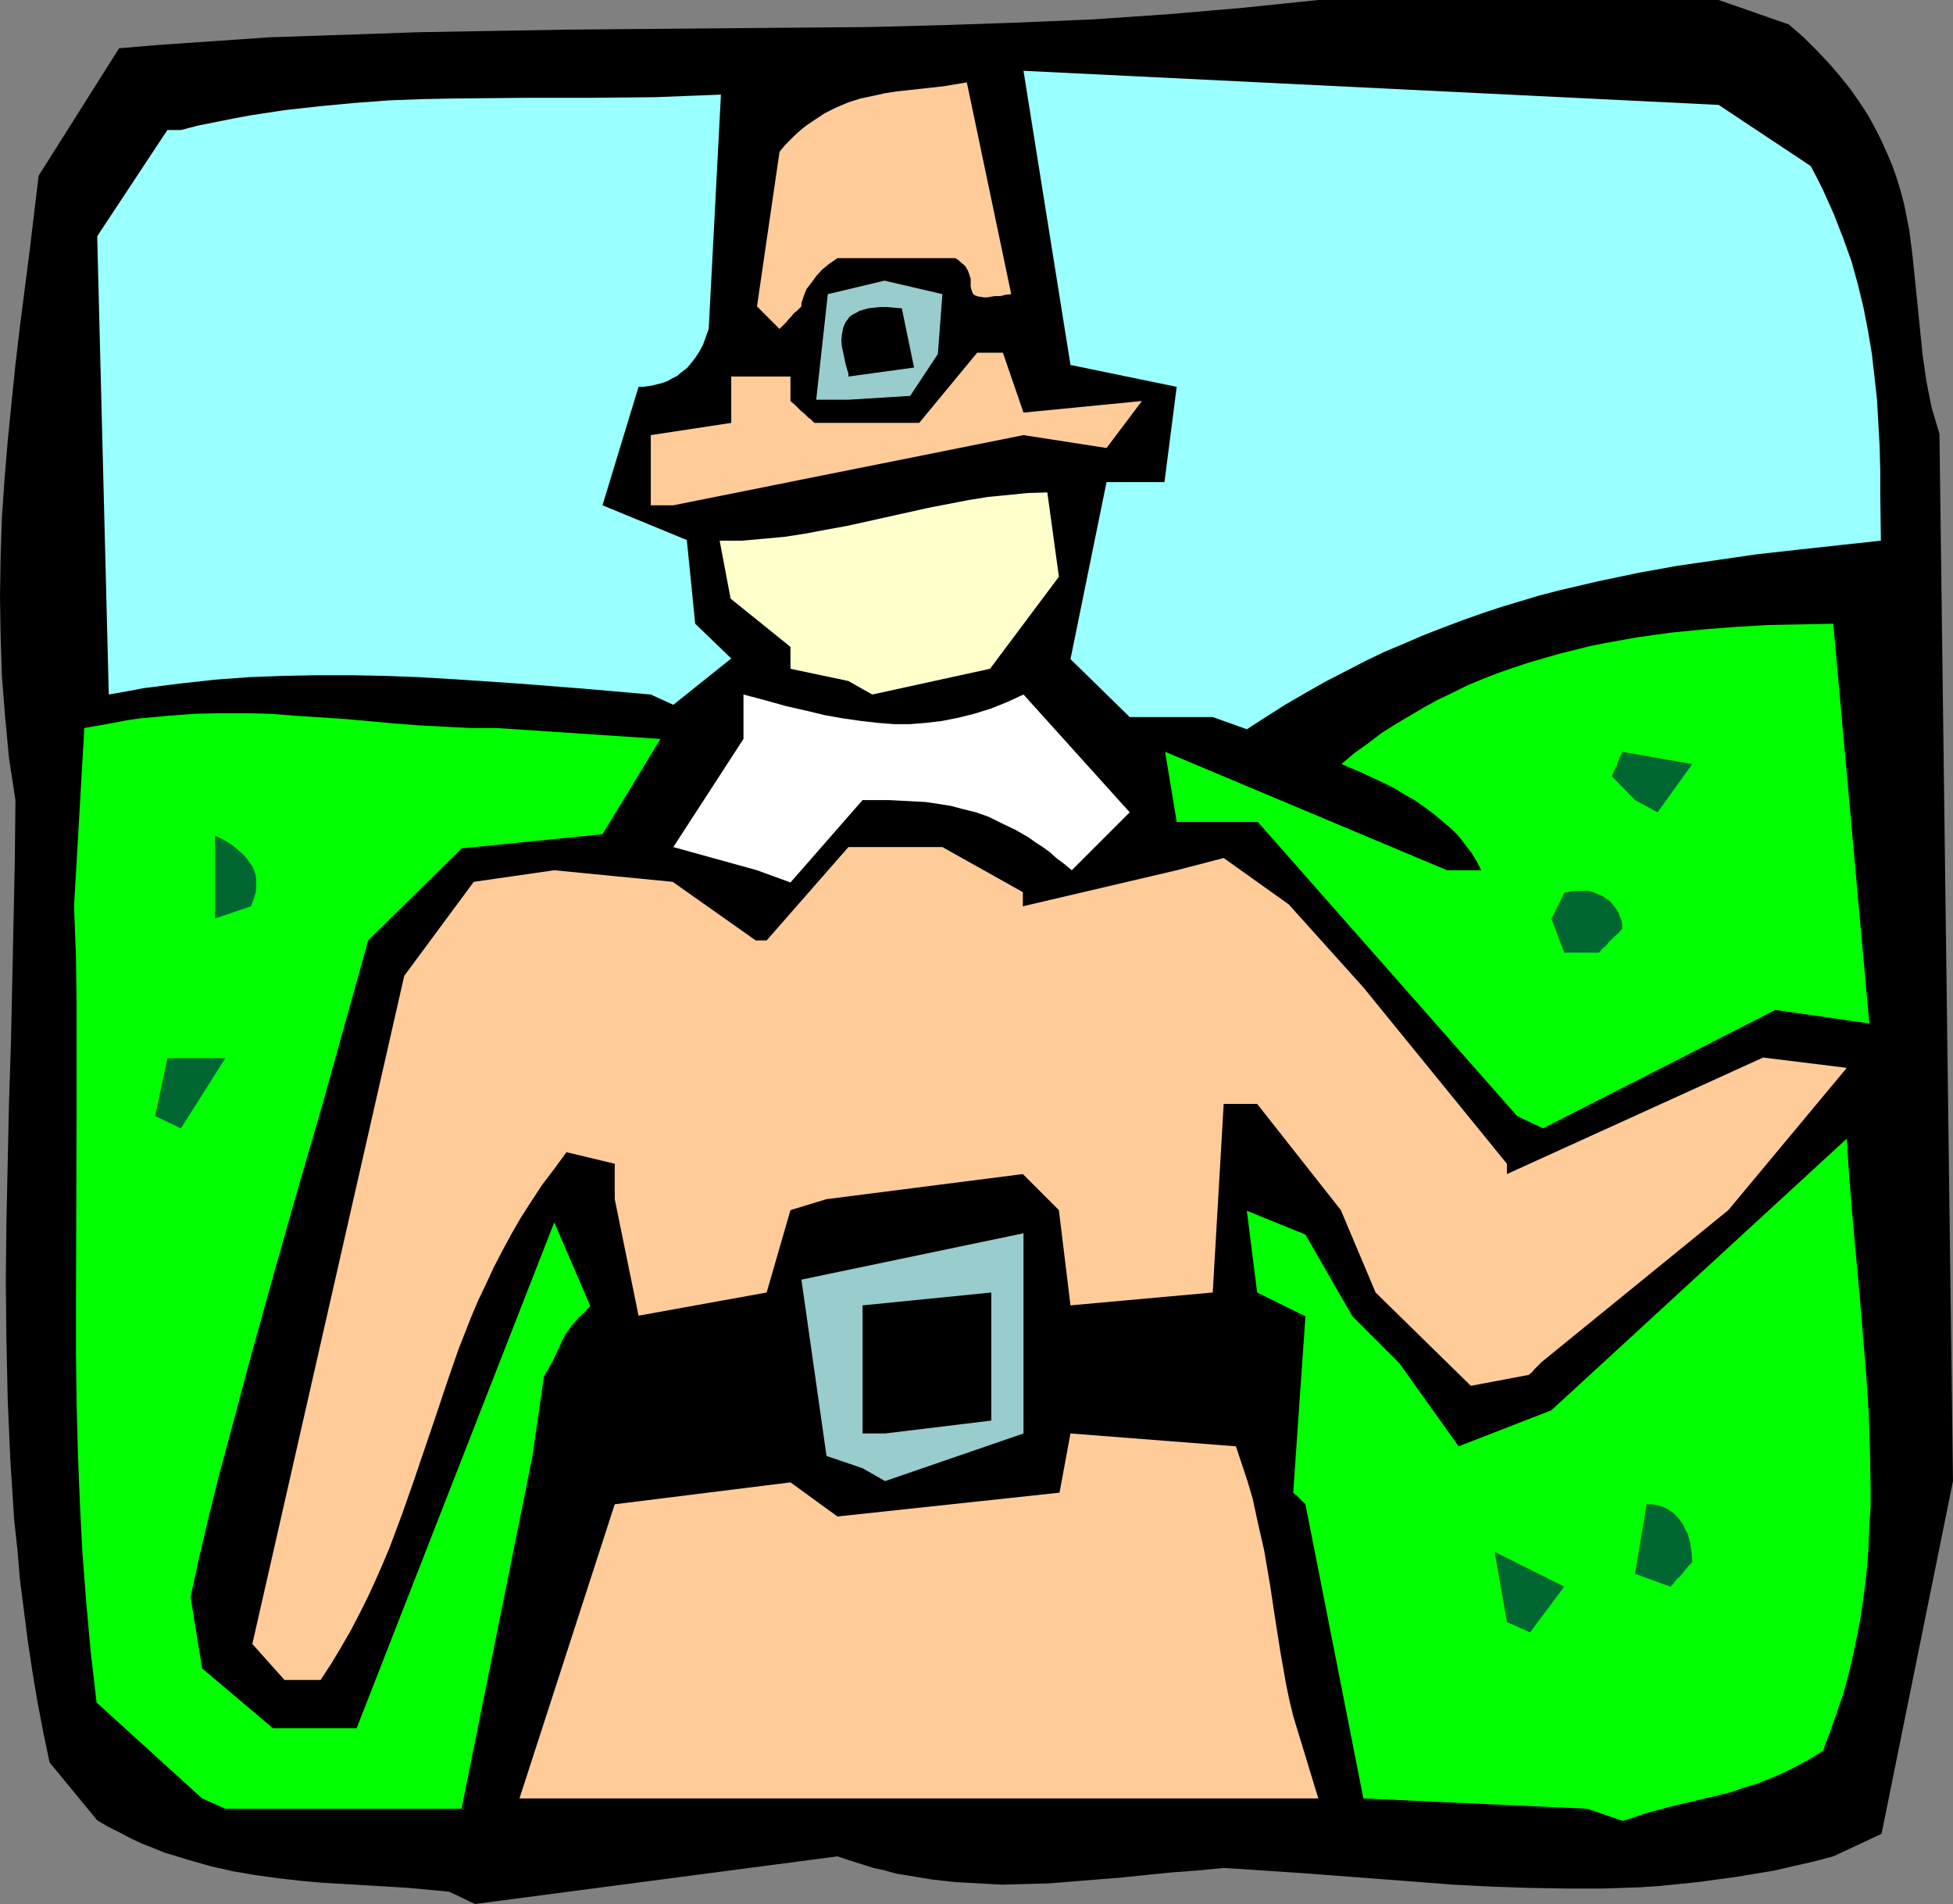
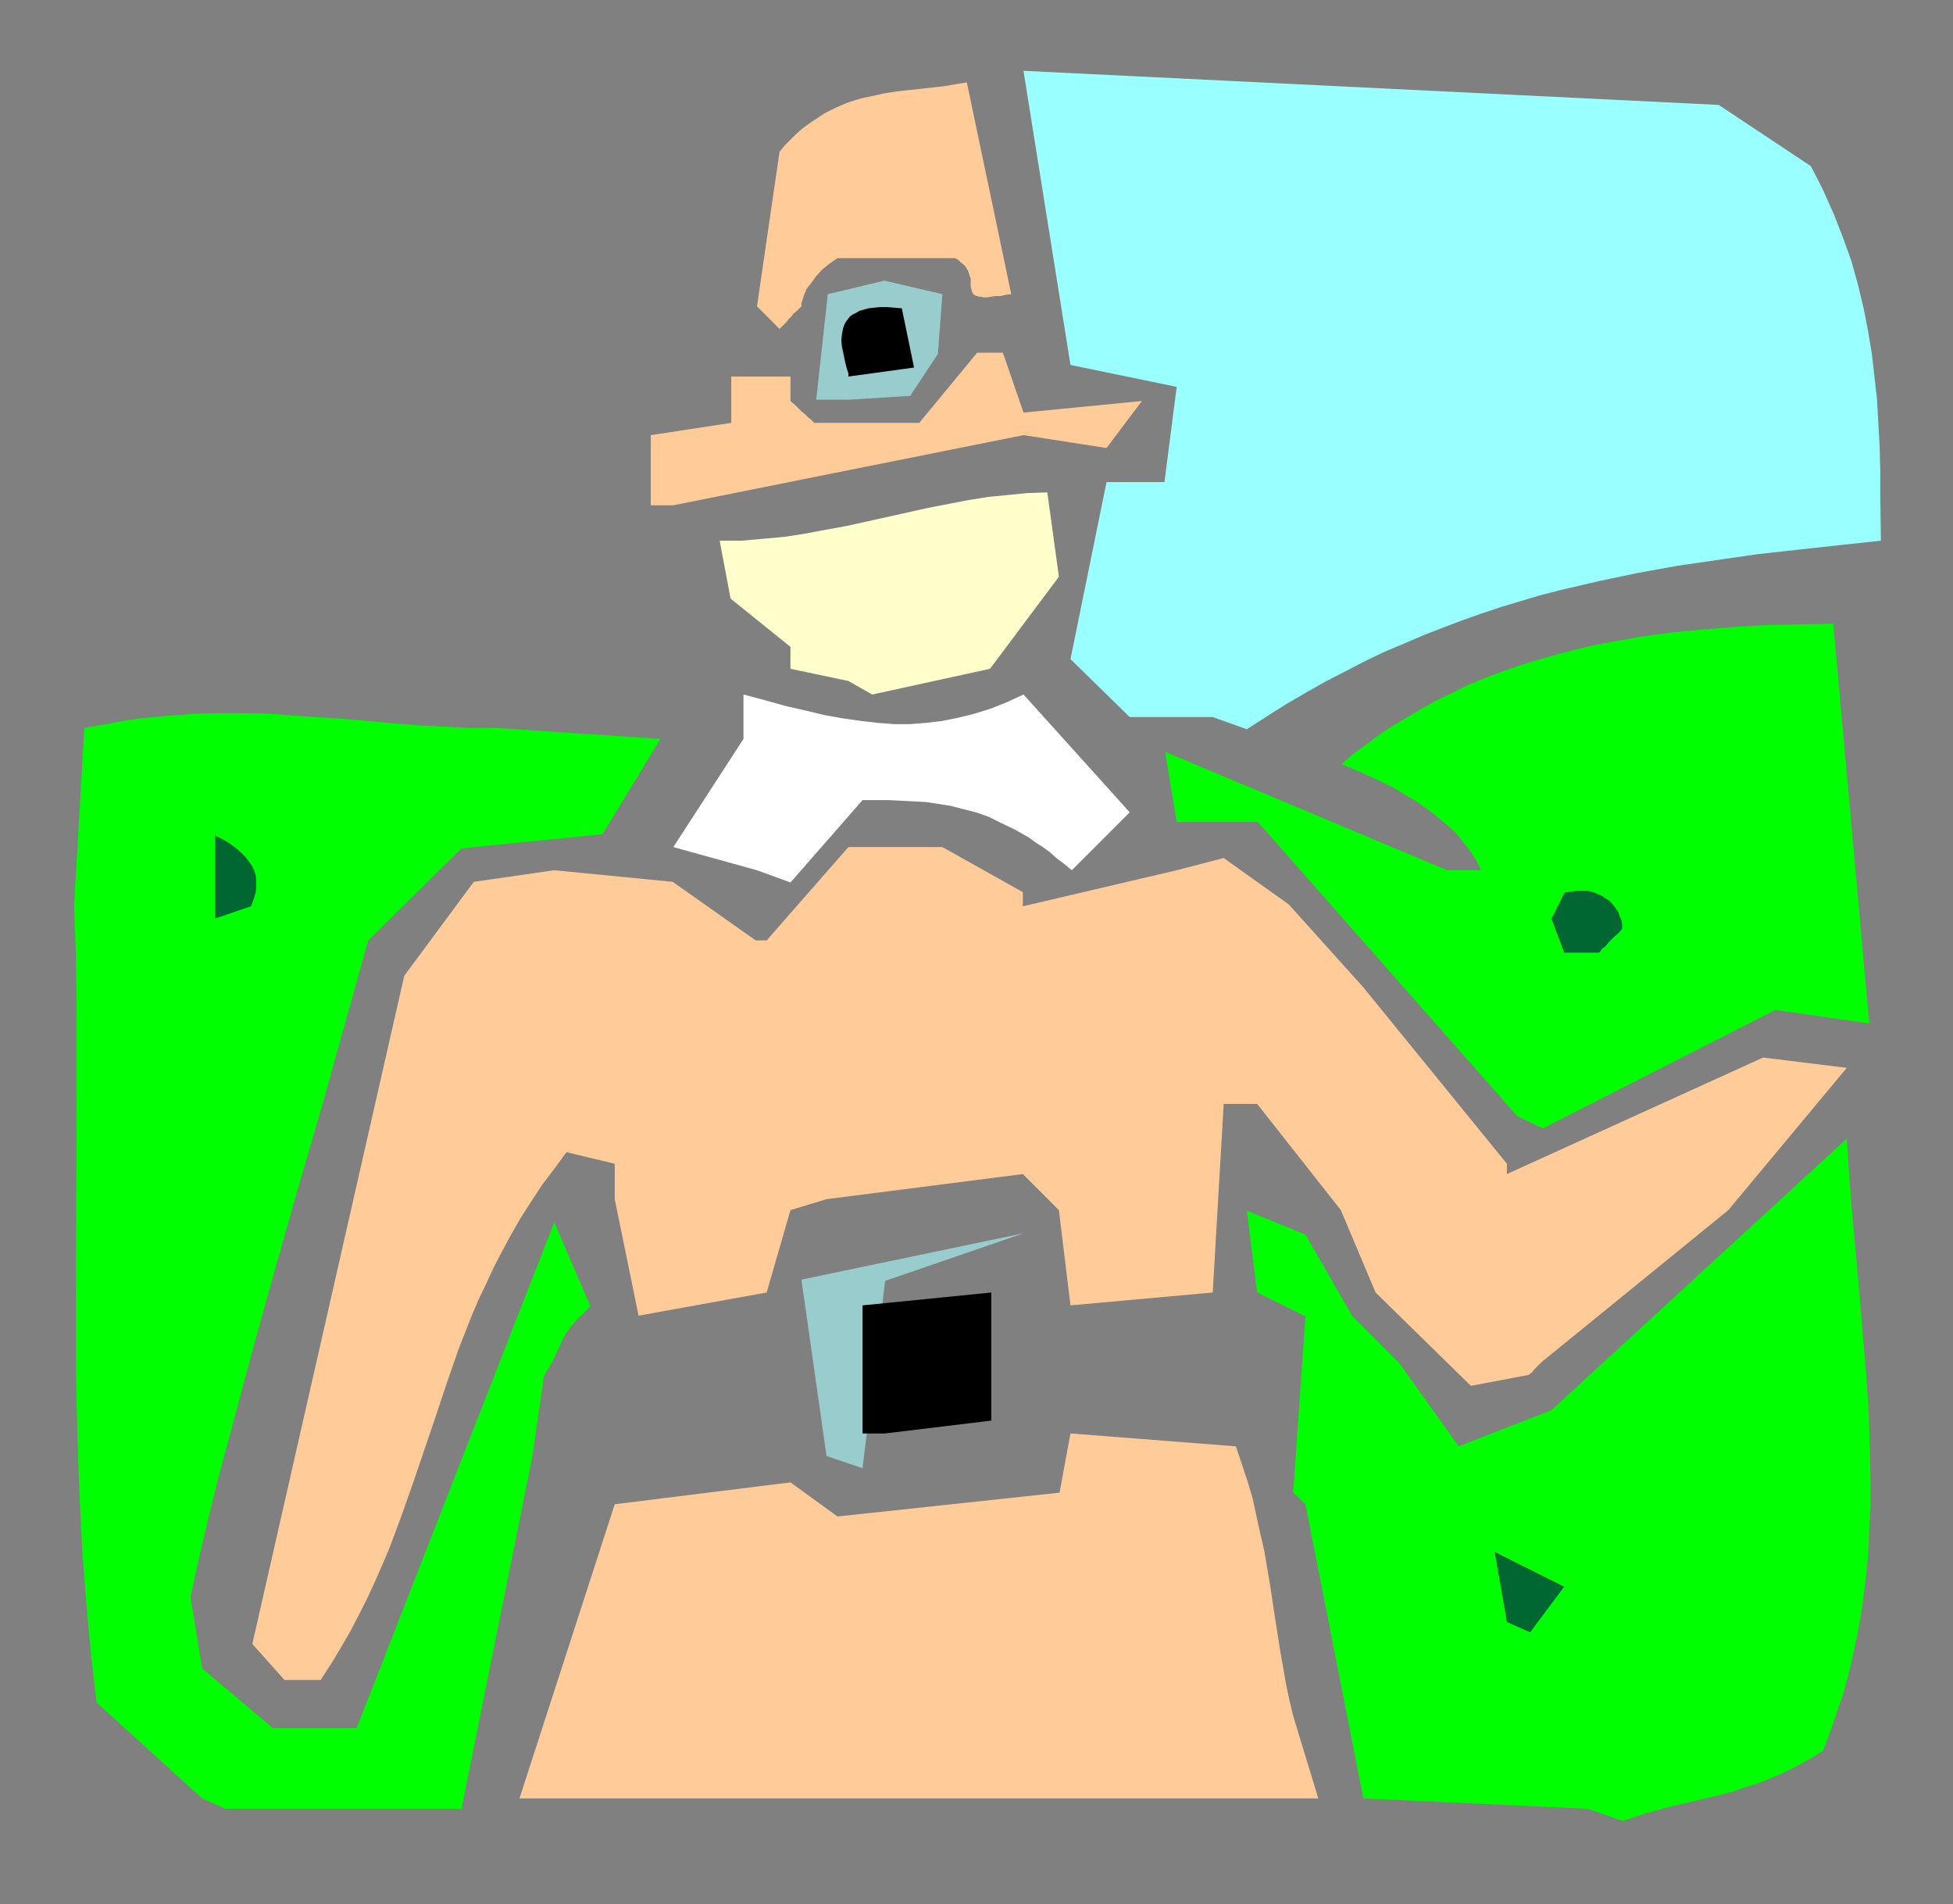
<svg xmlns="http://www.w3.org/2000/svg" xmlns:ns1="http://sodipodi.sourceforge.net/DTD/sodipodi-0.dtd" xmlns:ns2="http://www.inkscape.org/namespaces/inkscape" version="1.0" width="129.724mm" height="126.454mm" id="svg22" ns1:docname="Pilgrim 04.wmf">
  <rect width="100%" height="100%" fill="#808080" stroke="none" />
  <ns1:namedview id="namedview22" pagecolor="#ffffff" bordercolor="#000000" borderopacity="0.25" ns2:showpageshadow="2" ns2:pageopacity="0.0" ns2:pagecheckerboard="0" ns2:deskcolor="#d1d1d1" ns2:document-units="mm" />
  <defs id="defs1">
    <pattern id="WMFhbasepattern" patternUnits="userSpaceOnUse" width="6" height="6" x="0" y="0" />
  </defs>
-   <path style="fill:#000000;fill-opacity:1;fill-rule:evenodd;stroke:none" d="m 112.797,474.868 -5.01,-0.485 -5.171,-0.485 -5.333,-0.323 -5.333,-0.323 -5.494,-0.323 -5.494,-0.323 -5.494,-0.485 -5.656,-0.646 -5.818,-0.808 -5.656,-0.969 -5.656,-1.293 -5.656,-1.616 -5.818,-1.777 -2.747,-1.131 -2.909,-1.131 -2.747,-1.293 -2.747,-1.454 -2.909,-1.454 -2.747,-1.616 -11.958,-14.542 -1.616,-7.756 -1.454,-7.594 -1.293,-7.756 -1.131,-7.594 -0.97,-7.594 -0.97,-7.594 -0.646,-7.594 -0.808,-7.432 -0.485,-7.594 L 2.586,366.451 1.939,351.425 1.616,336.56 1.454,321.533 1.616,306.668 1.939,291.642 2.262,276.777 2.747,261.751 3.07,246.724 3.394,231.536 3.717,216.187 3.878,200.837 3.07,195.505 2.262,190.335 1.778,185.164 1.293,179.994 0.485,169.815 0.162,159.636 0,149.78 0.162,139.762 0.485,129.906 1.131,120.373 1.939,110.679 2.909,100.984 3.878,91.451 5.01,81.918 7.434,63.014 9.696,44.11 29.896,12.118 39.43,11.31 48.803,10.664 67.549,9.371 86.456,8.725 105.363,8.079 124.109,7.756 142.854,7.432 161.761,7.271 180.507,7.109 199.414,6.948 218.16,6.786 237.067,6.301 255.813,5.655 274.72,4.847 293.465,3.555 302.838,2.747 312.211,1.939 321.584,0.969 330.956,0 h 100.515 l 17.614,6.14 3.717,3.231 3.394,3.393 3.07,3.231 2.747,3.231 2.586,3.231 2.262,3.231 2.101,3.231 1.778,3.231 1.616,3.231 1.454,3.231 1.293,3.07 1.131,3.231 0.97,3.231 0.808,3.07 0.646,3.231 0.646,3.231 0.808,6.301 0.646,6.301 0.646,6.301 0.646,6.463 0.646,6.301 0.97,6.625 0.646,3.231 0.646,3.231 0.97,3.231 0.97,3.231 3.394,262.882 -17.938,88.543 -12.12,5.655 -4.848,1.293 -5.01,1.131 -4.848,1.131 -4.848,0.808 -4.848,0.808 -4.848,0.646 -4.686,0.646 -4.848,0.485 -4.686,0.485 -4.848,0.323 -9.373,0.323 h -9.373 l -9.373,-0.162 -9.534,-0.323 -9.373,-0.485 -18.907,-1.454 -19.23,-1.454 -9.696,-0.646 -9.858,-0.646 -6.626,0.646 -6.464,0.485 -6.464,0.646 -6.141,0.646 -6.141,0.485 -5.979,0.485 -5.979,0.485 -5.979,0.162 -5.818,0.162 -5.818,-0.323 -5.979,-0.323 -5.818,-0.646 -5.818,-0.969 -3.07,-0.485 -2.909,-0.808 -2.909,-0.646 -3.07,-0.969 -3.07,-0.969 -2.909,-0.969 -90.981,11.957 z" id="path1" />
  <path style="fill:#00ff00;fill-opacity:1;fill-rule:evenodd;stroke:none" d="m 398.505,454.024 -56.237,-2.585 -14.544,-73.84 -0.485,-0.485 -0.485,-0.485 -0.808,-0.808 -0.485,-0.485 -0.485,-0.323 -0.162,-0.162 -0.162,-0.162 v 0 l 3.07,-44.271 -12.12,-5.978 -2.586,-20.52 14.706,5.978 11.797,20.52 11.797,11.795 14.867,20.843 23.27,-9.048 74.174,-68.184 0.646,10.018 0.808,9.856 1.778,19.551 0.808,9.856 0.808,9.533 0.646,9.694 0.323,9.694 0.162,9.371 v 4.847 l -0.323,4.686 -0.162,4.847 -0.323,4.686 -0.485,4.686 -0.646,4.847 -0.646,4.524 -0.97,4.847 -0.97,4.686 -1.131,4.686 -1.293,4.686 -1.616,4.686 -1.616,4.686 -1.778,4.686 -3.394,2.1 -3.232,1.777 -3.232,1.616 -3.394,1.454 -3.232,1.293 -3.232,0.969 -3.232,1.131 -3.232,0.808 -6.141,1.454 -6.141,1.454 -5.979,1.616 -2.909,0.969 -2.909,0.969 z" id="path2" />
  <path style="fill:#00ff00;fill-opacity:1;fill-rule:evenodd;stroke:none" d="m 50.742,451.439 -26.502,-24.075 -1.454,-12.603 -1.131,-12.441 -0.97,-12.603 -0.646,-12.603 -0.485,-12.441 -0.323,-12.441 -0.162,-12.441 v -12.441 l 0.162,-49.603 v -12.603 -12.603 l -0.162,-12.441 -0.485,-12.603 2.586,-44.756 3.717,-0.646 3.555,-0.646 3.394,-0.646 3.394,-0.485 3.555,-0.323 3.394,-0.323 6.626,-0.485 6.464,-0.162 h 6.464 l 6.302,0.162 6.141,0.485 12.443,0.808 12.443,1.131 6.302,0.485 6.302,0.323 6.464,0.323 h 6.464 l 41.208,2.747 -14.544,23.913 -35.39,3.555 -23.432,23.105 -5.818,20.843 -5.818,20.843 -5.979,20.52 -5.818,20.52 -5.656,20.358 -5.494,20.52 -2.747,10.179 -2.586,10.341 -2.424,10.341 -2.262,10.341 2.909,17.935 17.776,15.026 h 21.008 l 49.611,-126.998 9.05,21.005 -1.454,1.616 -1.454,1.293 -0.97,1.131 -0.97,1.131 -0.646,0.969 -0.646,0.808 -0.97,1.777 -0.646,1.616 -0.485,0.969 -0.485,0.969 -0.485,1.131 -0.646,1.131 -0.808,1.454 -0.97,1.616 -2.909,20.197 -17.776,88.381 H 56.56 Z" id="path3" />
  <path style="fill:#ffcc99;fill-opacity:1;fill-rule:evenodd;stroke:none" d="m 130.411,451.439 23.917,-73.84 44.117,-5.494 11.797,8.563 55.752,-5.978 2.747,-14.865 41.531,3.231 1.454,4.363 1.454,4.363 1.293,4.363 0.97,4.524 0.97,4.363 0.97,4.201 1.454,8.563 1.293,8.563 1.293,8.24 1.454,8.24 0.808,3.878 0.97,4.039 6.302,20.682 H 136.713 Z" id="path4" />
  <path style="fill:#ffcc99;fill-opacity:1;fill-rule:evenodd;stroke:none" d="m 71.427,421.71 -8.08,-9.048 38.138,-167.714 17.453,-23.59 20.2,-2.908 29.734,2.908 20.846,14.703 h 2.747 l 20.523,-23.428 h 23.594 l 20.2,11.31 v 3.555 l 38.622,-9.048 11.797,-3.07 16.322,11.633 18.746,20.843 36.037,44.271 v 2.585 l 64.317,-29.245 21.008,2.585 -29.734,35.708 -46.864,38.132 -0.646,0.646 -0.485,0.485 -0.808,0.808 -0.485,0.646 -0.485,0.323 -0.162,0.162 -0.162,0.162 v 0 l -14.544,2.747 -23.917,-23.428 -8.726,-20.682 -21.008,-26.66 h -8.403 l -2.747,47.341 -35.714,3.231 -2.909,-23.913 -9.05,-9.048 -49.288,6.301 -9.05,2.747 -5.979,20.682 -32.158,5.817 -5.979,-29.245 v -8.887 l -12.12,-2.908 -3.07,4.201 -3.07,4.039 -2.747,4.201 -2.586,4.039 -2.424,4.201 -2.262,4.201 -2.101,4.039 -1.939,4.201 -1.939,4.039 -1.778,4.201 -3.232,8.24 -2.909,8.402 -2.747,8.24 -5.656,16.642 -2.909,8.24 -3.07,8.24 -1.778,4.201 -1.778,4.039 -1.939,4.201 -2.101,4.201 -2.101,4.039 -2.424,4.201 -2.424,4.039 -2.747,4.201 z" id="path5" />
  <path style="fill:#006632;fill-opacity:1;fill-rule:evenodd;stroke:none" d="m 378.305,407.168 -3.07,-17.612 17.453,8.725 -8.565,11.472 z" id="path6" />
-   <path style="fill:#006632;fill-opacity:1;fill-rule:evenodd;stroke:none" d="m 410.464,395.05 2.909,-17.45 h 1.616 l 1.454,0.323 1.454,0.485 1.131,0.646 1.131,0.808 0.808,0.808 0.808,0.969 0.808,1.131 0.485,1.131 0.646,1.131 0.646,2.424 0.323,2.424 0.162,2.262 -0.97,0.969 -0.808,0.969 -0.646,0.808 -0.646,0.808 -0.646,0.485 -0.323,0.485 -0.485,0.485 -0.162,0.323 -0.485,0.485 -0.162,0.162 -0.162,0.162 z" id="path7" />
-   <path style="fill:#99cccc;fill-opacity:1;fill-rule:evenodd;stroke:none" d="m 216.544,368.551 -9.05,-3.07 -6.302,-44.271 55.752,-11.633 v 50.25 l -34.744,11.957 z" id="path8" />
+   <path style="fill:#99cccc;fill-opacity:1;fill-rule:evenodd;stroke:none" d="m 216.544,368.551 -9.05,-3.07 -6.302,-44.271 55.752,-11.633 l -34.744,11.957 z" id="path8" />
  <path style="fill:#000000;fill-opacity:1;fill-rule:evenodd;stroke:none" d="m 216.544,359.826 v -32.153 l 32.32,-3.231 v 14.703 17.45 l -26.664,3.231 z" id="path9" />
-   <path style="fill:#006632;fill-opacity:1;fill-rule:evenodd;stroke:none" d="m 38.946,280.17 3.07,-14.542 h 14.544 l -11.15,17.612 z" id="path10" />
  <path style="fill:#00ff00;fill-opacity:1;fill-rule:evenodd;stroke:none" d="m 380.891,280.17 -65.125,-73.84 h -20.362 l -2.909,-17.612 70.781,29.73 h 8.565 l -1.131,-2.262 -1.293,-2.1 -1.616,-2.1 -1.616,-2.1 -1.939,-1.939 -2.101,-1.777 -2.101,-1.777 -2.424,-1.777 -2.262,-1.616 -2.586,-1.454 -2.586,-1.616 -2.586,-1.293 -5.494,-2.585 -5.333,-2.262 3.232,-2.747 3.394,-2.424 3.394,-2.585 3.555,-2.262 3.555,-2.1 3.555,-2.1 3.555,-1.939 3.717,-1.777 3.555,-1.777 3.878,-1.616 3.717,-1.454 3.717,-1.293 3.878,-1.293 3.878,-1.131 3.878,-1.131 3.878,-0.969 3.878,-0.969 4.04,-0.808 8.08,-1.454 8.08,-1.131 8.08,-0.808 8.242,-0.646 8.242,-0.485 8.242,-0.162 8.242,-0.162 9.05,100.338 -23.594,-3.393 -58.338,29.73 z" id="path11" />
  <path style="fill:#006632;fill-opacity:1;fill-rule:evenodd;stroke:none" d="m 392.688,239.13 -3.232,-8.563 0.646,-1.131 0.485,-0.969 0.323,-0.808 0.485,-0.808 0.323,-0.646 0.162,-0.485 0.485,-0.808 0.162,-0.485 0.162,-0.162 v -0.162 l 1.616,-0.323 1.616,-0.162 h 1.293 1.454 l 1.293,0.323 1.131,0.485 1.131,0.485 0.97,0.646 0.97,0.646 0.808,0.969 0.646,0.808 0.646,0.969 0.323,0.969 0.485,1.131 0.162,0.969 v 1.131 l -0.97,1.131 -0.97,0.808 -0.808,0.808 -0.646,0.646 -0.485,0.646 -0.485,0.485 -0.485,0.323 -0.323,0.323 -0.323,0.485 -0.162,0.162 -0.162,0.162 z" id="path12" />
  <path style="fill:#006632;fill-opacity:1;fill-rule:evenodd;stroke:none" d="m 53.974,230.567 v -20.843 l 1.939,0.969 1.939,1.131 1.454,1.131 1.293,1.131 1.131,1.131 0.808,1.131 0.808,1.131 0.485,1.131 0.323,0.969 0.162,1.131 v 1.131 1.131 l -0.162,1.131 -0.323,1.131 -0.808,2.262 z" id="path13" />
  <path style="fill:#ffffff;fill-opacity:1;fill-rule:evenodd;stroke:none" d="m 190.041,218.449 -21.008,-5.817 17.614,-27.145 v -11.149 l 5.494,1.454 5.171,1.454 5.01,1.131 4.686,1.131 4.525,0.808 4.525,0.646 4.202,0.485 4.202,0.323 h 4.04 l 4.04,-0.323 4.04,-0.485 4.04,-0.808 3.878,-0.969 4.202,-1.293 4.04,-1.616 2.101,-0.969 2.101,-0.969 26.664,29.568 -14.544,14.542 -1.939,-1.616 -1.939,-1.454 -1.616,-1.454 -1.778,-1.293 -1.778,-1.131 -1.778,-1.293 -3.394,-1.939 -3.394,-1.616 -3.232,-1.616 -3.232,-1.131 -3.232,-0.808 -3.07,-0.808 -3.07,-0.485 -3.232,-0.485 -3.07,-0.162 -6.302,-0.323 h -6.464 l -18.099,20.682 z" id="path14" />
-   <path style="fill:#006632;fill-opacity:1;fill-rule:evenodd;stroke:none" d="m 410.464,200.837 -5.818,-5.978 0.485,-1.131 0.323,-0.808 0.485,-0.808 0.162,-0.808 0.323,-0.646 0.162,-0.485 0.162,-0.323 0.162,-0.323 0.323,-0.485 v -0.162 -0.162 l 17.614,3.07 -8.726,12.118 z" id="path15" />
  <path style="fill:#99ffff;fill-opacity:1;fill-rule:evenodd;stroke:none" d="m 304.454,179.994 h -20.846 l -14.867,-14.542 9.05,-44.433 h 14.544 l 3.07,-23.913 -26.664,-5.494 -11.797,-73.84 174.528,8.563 23.109,15.35 1.616,3.07 1.454,2.908 2.747,6.14 2.262,5.817 2.101,5.817 1.616,5.817 1.454,5.978 1.131,5.817 0.97,5.817 0.646,5.655 0.646,5.817 0.323,5.817 0.323,5.817 0.162,5.978 v 5.817 l 0.162,11.957 -10.504,1.131 -10.342,1.131 -10.181,1.131 -10.019,1.454 -10.019,1.454 -9.858,1.777 -10.019,2.1 -9.696,2.262 -5.01,1.293 -4.848,1.454 -4.848,1.454 -4.848,1.616 -5.01,1.777 -4.686,1.777 -5.01,1.939 -4.848,2.1 -5.01,2.1 -4.686,2.262 -5.01,2.585 -5.01,2.585 -4.848,2.747 -5.01,2.908 -4.848,3.07 -5.01,3.231 z" id="path16" />
-   <path style="fill:#99ffff;fill-opacity:1;fill-rule:evenodd;stroke:none" d="m 163.377,174.339 -16.645,-1.454 -8.242,-0.646 -8.242,-0.646 -16.806,-1.131 -8.403,-0.485 -8.403,-0.323 -8.403,-0.162 h -8.565 l -8.565,0.162 -8.565,0.323 -8.726,0.646 -8.726,0.969 -8.888,1.131 -4.363,0.808 -4.525,0.808 -2.909,-115.041 17.614,-26.66 h 3.394 l 4.363,-1.131 8.888,-1.777 4.363,-0.808 8.565,-1.293 8.726,-0.969 8.565,-0.808 8.565,-0.646 8.403,-0.323 8.403,-0.162 16.806,-0.162 h 16.645 l 16.645,-0.162 8.242,-0.323 8.403,-0.323 -3.07,58.813 -0.808,2.262 -0.646,1.777 -0.97,1.777 -0.97,1.454 -1.131,1.454 -0.97,1.131 -1.293,0.969 -1.131,0.969 -1.293,0.646 -1.131,0.646 -1.293,0.485 -1.293,0.323 -1.293,0.323 -1.131,0.162 -1.131,0.162 h -1.131 l -9.05,29.73 21.17,8.725 2.101,21.005 9.05,8.725 -14.544,11.633 z" id="path17" />
  <path style="fill:#ffffcc;fill-opacity:1;fill-rule:evenodd;stroke:none" d="m 212.989,170.946 -14.544,-3.07 V 162.382 L 183.416,150.264 180.669,135.723 h 5.494 l 5.494,-0.485 5.333,-0.485 5.171,-0.808 5.171,-0.969 5.333,-0.969 10.181,-2.262 10.181,-2.262 5.01,-0.969 5.01,-0.969 5.01,-0.808 5.01,-0.485 4.848,-0.485 5.01,-0.162 2.909,21.166 -17.291,23.105 -29.573,6.463 z" id="path18" />
  <path style="fill:#ffcc99;fill-opacity:1;fill-rule:evenodd;stroke:none" d="m 163.377,126.836 v -17.612 l 20.2,-3.07 V 94.521 h 14.867 v 6.14 l 1.131,0.969 0.808,0.808 0.808,0.808 0.808,0.646 0.485,0.485 0.485,0.485 0.485,0.323 0.323,0.323 0.323,0.323 0.323,0.323 v 0 h 26.341 l 14.544,-17.612 h 6.464 l 5.171,15.026 29.734,-2.908 -8.888,11.795 -20.846,-3.231 -87.91,17.612 z" id="path19" />
  <path style="fill:#99cccc;fill-opacity:1;fill-rule:evenodd;stroke:none" d="m 212.989,100.338 h -8.08 l 2.909,-26.498 14.221,-3.393 14.544,3.393 -1.131,15.026 -6.949,10.502 z" id="path20" />
  <path style="fill:#000000;fill-opacity:1;fill-rule:evenodd;stroke:none" d="m 212.989,94.521 v -0.323 -0.485 l -0.323,-0.969 -0.323,-1.131 -0.323,-1.454 -0.323,-1.616 -0.323,-1.454 -0.162,-1.616 0.162,-1.616 0.323,-1.616 0.323,-0.808 0.323,-0.646 0.485,-0.646 0.485,-0.646 0.646,-0.485 0.97,-0.485 0.808,-0.485 1.131,-0.323 1.131,-0.323 1.454,-0.162 1.454,-0.162 h 1.616 l 1.939,0.162 1.939,0.162 3.07,14.865 z" id="path21" />
  <path style="fill:#ffcc99;fill-opacity:1;fill-rule:evenodd;stroke:none" d="m 190.041,76.909 5.656,-38.778 1.293,-1.616 1.454,-1.454 1.293,-1.293 1.454,-1.293 1.454,-1.131 1.454,-0.969 2.909,-1.939 2.909,-1.454 3.07,-1.293 3.07,-0.969 3.07,-0.646 2.909,-0.646 3.07,-0.485 5.979,-0.646 5.818,-0.646 2.909,-0.485 2.909,-0.485 11.15,53.158 -1.454,0.162 -1.293,0.323 h -1.293 l -1.131,0.162 -0.808,0.162 h -0.97 l -0.646,-0.162 h -0.485 l -0.485,-0.162 -0.485,-0.162 -0.485,-0.323 -0.323,-0.646 -0.162,-0.646 -0.162,-0.646 v -0.969 -0.969 l -0.323,-0.969 -0.323,-0.969 -0.646,-1.131 -0.485,-0.485 -0.646,-0.485 -0.646,-0.646 -0.808,-0.485 h -29.573 l -2.101,1.454 -1.778,1.454 -1.454,1.616 -1.293,1.777 -1.131,1.454 -0.646,1.616 -0.485,1.454 -0.162,0.646 v 0.646 l -0.97,0.969 -0.97,0.808 -0.646,0.808 -0.646,0.646 -0.485,0.646 -0.485,0.485 -0.323,0.323 -0.323,0.323 -0.323,0.323 -0.323,0.323 v 0 z" id="path22" />
</svg>